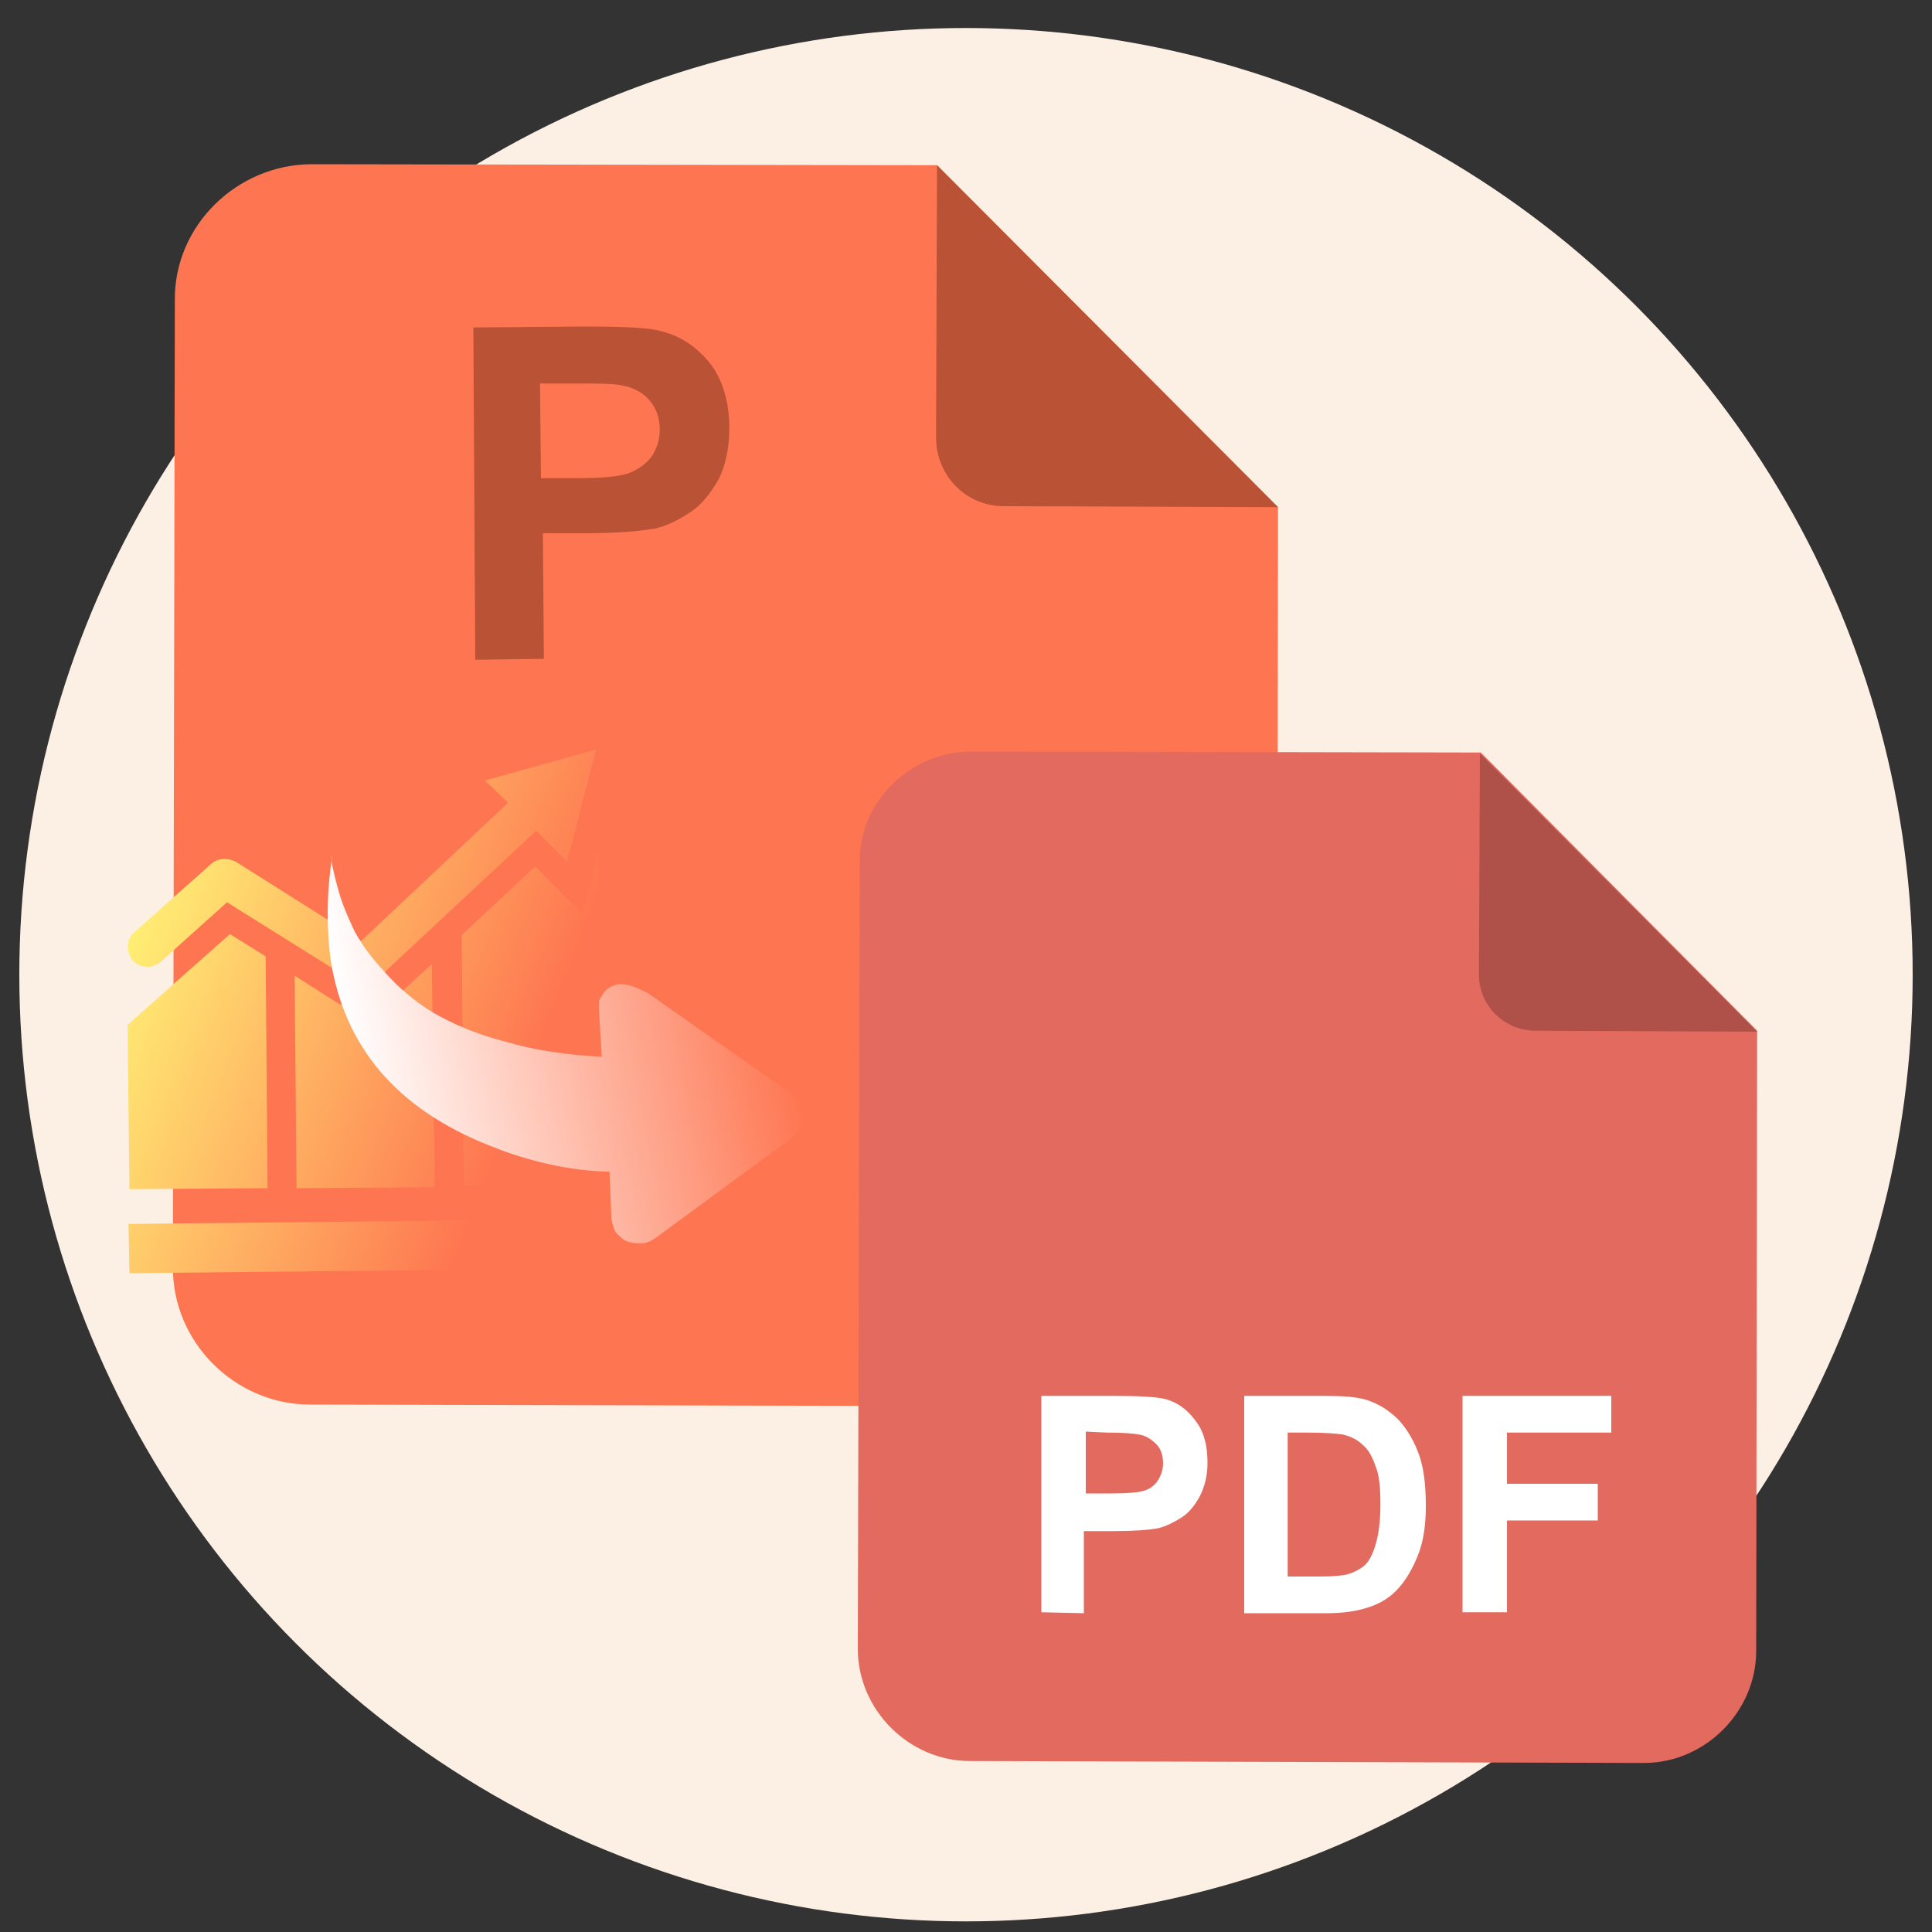
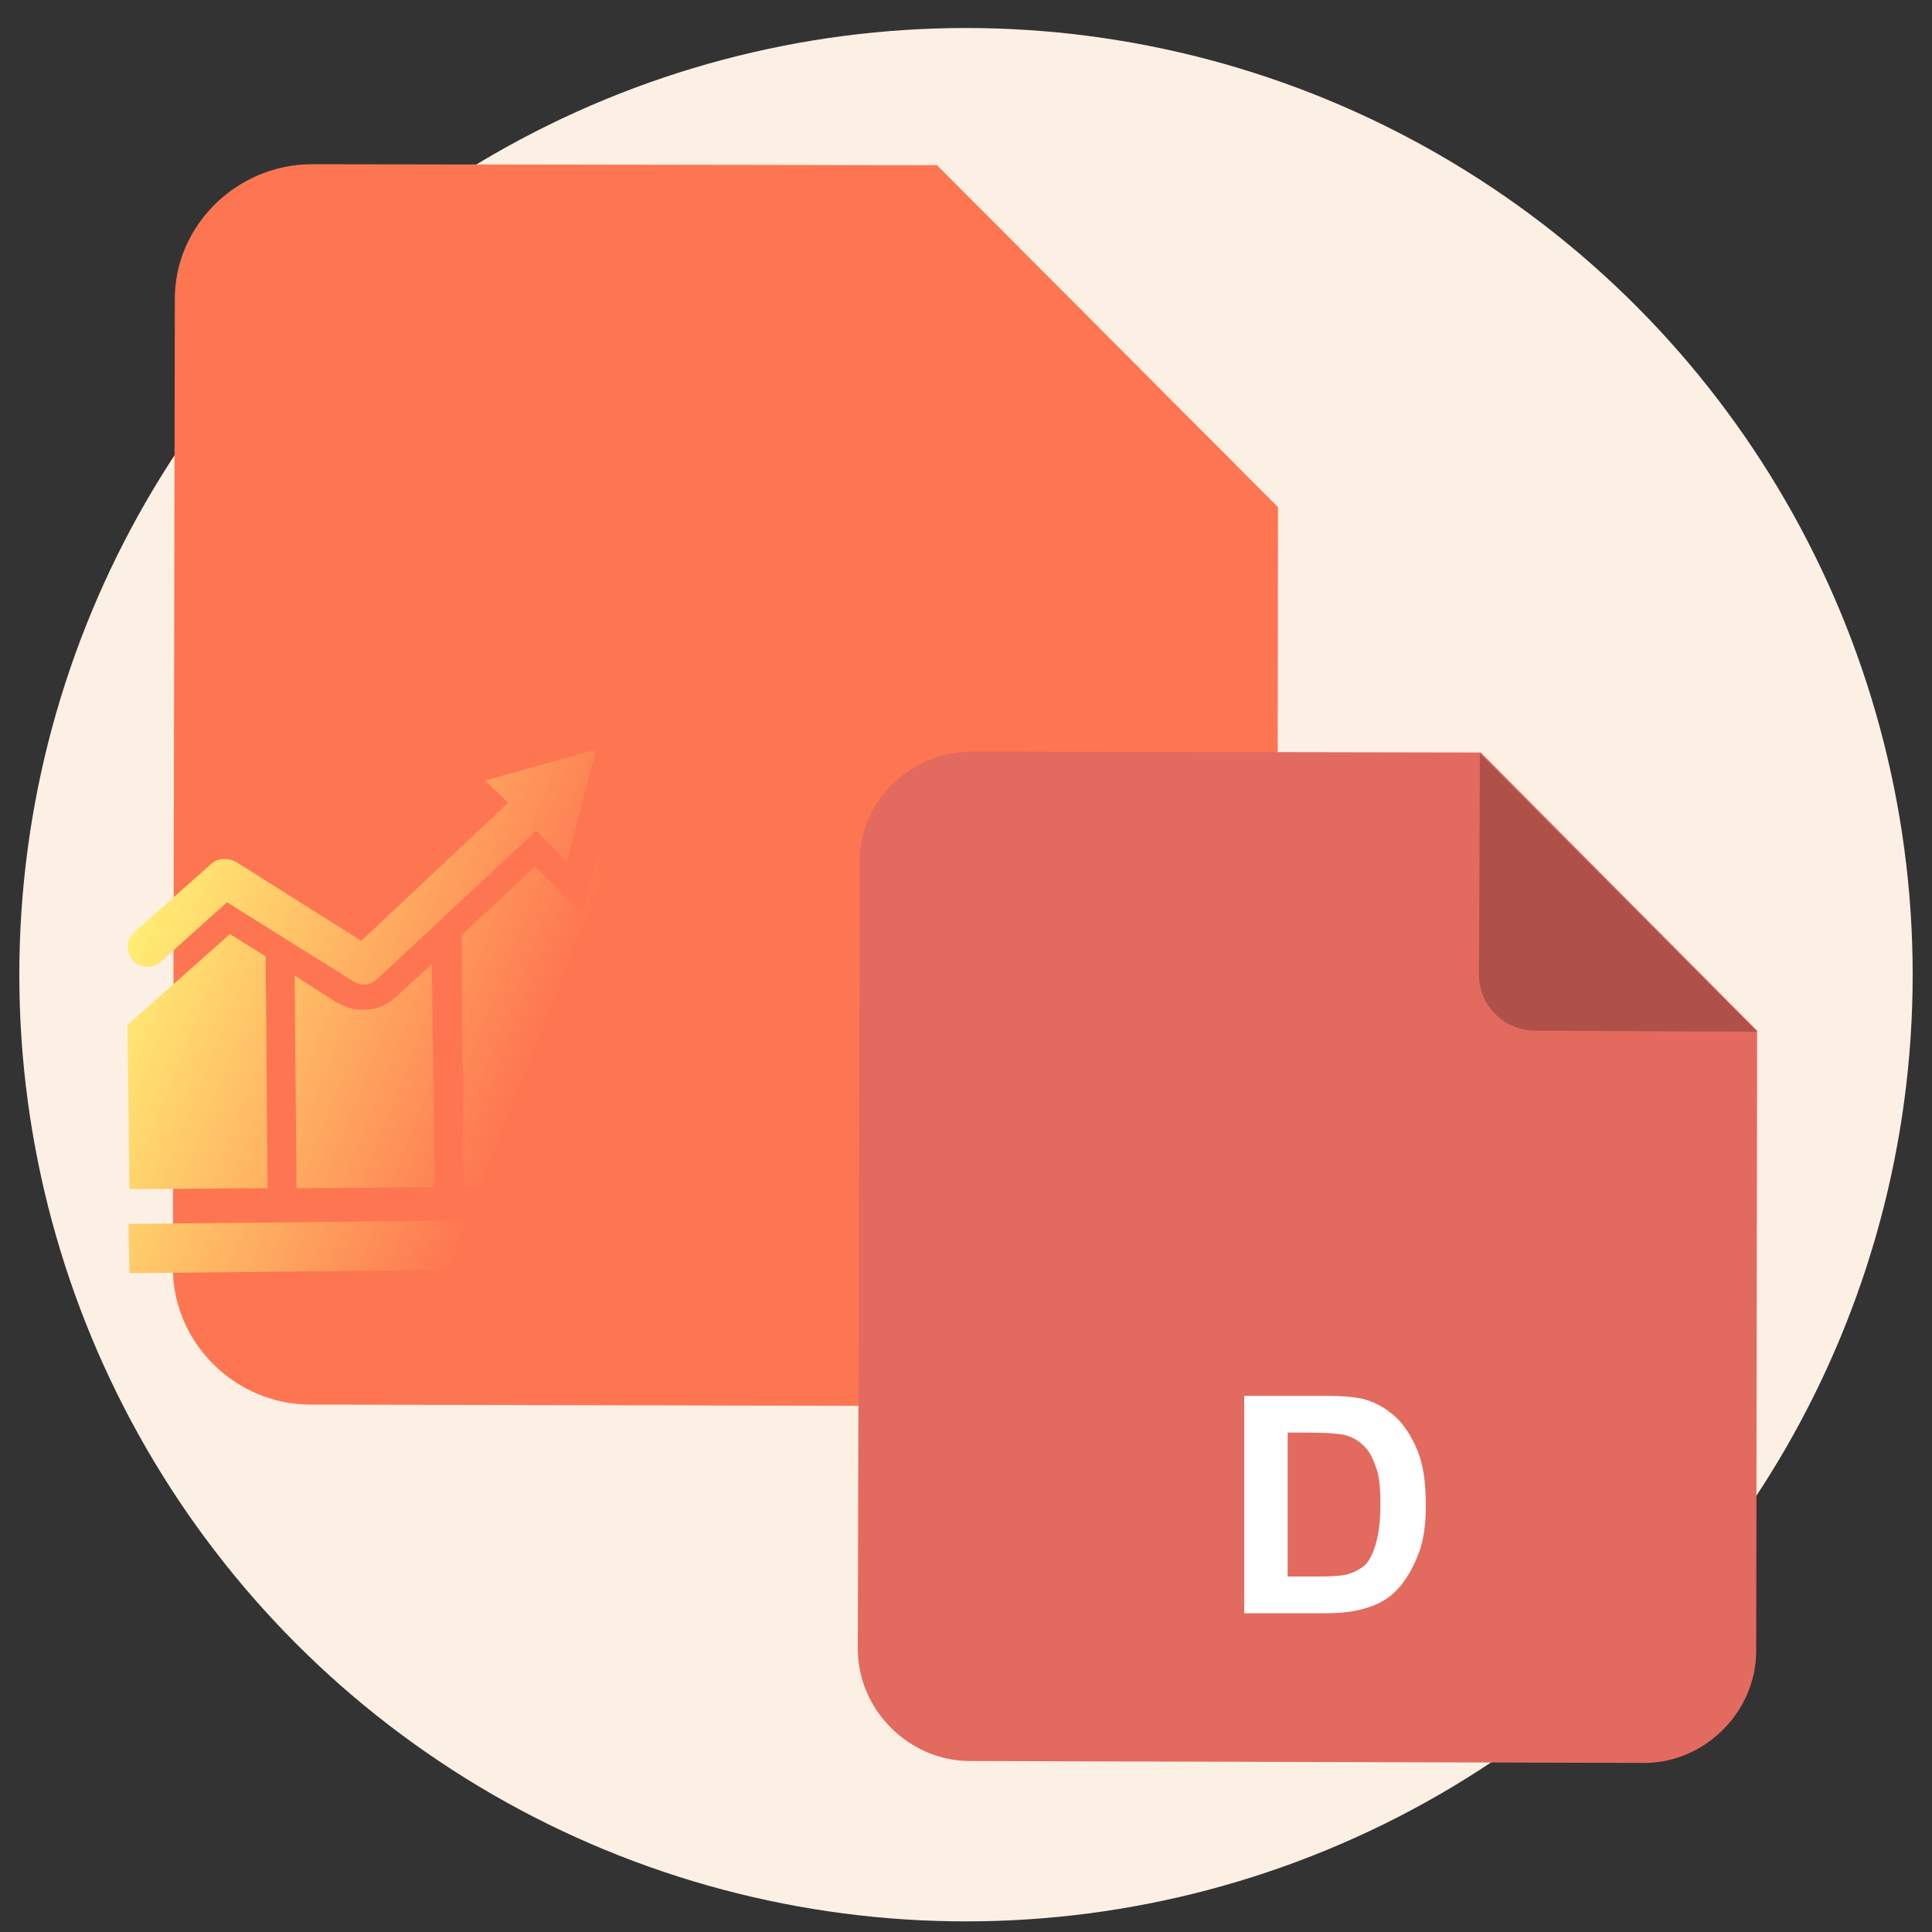
<svg xmlns="http://www.w3.org/2000/svg" version="1.1" id="layer_1" x="0px" y="0px" viewBox="0 0 200 200" style="enable-background:new 0 0 200 200;" xml:space="preserve">
  <rect x="0" y="0" width="200" height="200" fill="#333333" stroke="none" />
  <style type="text/css">
	.st0{fill:#FCF0E4;}
	.st1{fill:#FE7651;}
	.st2{fill:#BA5236;}
	.st3{fill:#E36A5F;}
	.st4{fill:#AF5149;}
	.st5{enable-background:new    ;}
	.st6{fill:#FFFFFF;}
	.st7{fill:url(#SVGID_1_);}
	.st8{fill:url(#SVGID_2_);}
</style>
  <circle class="st0" cx="100" cy="100.9" r="98" />
  <path class="st1" d="M132.3,52.5l-0.1,78.9c0,7.8-6.5,14.3-14.3,14.2l-85.8-0.2c-7.8,0-14.3-6.5-14.2-14.3l0.2-100  C18,23.4,24.5,17,32.3,17L97,17.1L132.3,52.5L132.3,52.5z" />
-   <path class="st2" d="M96.9,45.3L97,17.1l35.3,35.4l-28.2-0.1C100.1,52.5,96.9,49.3,96.9,45.3" />
  <g>
    <path class="st3" d="M181.9,106.7l-0.1,64.2c0,6.3-5.3,11.6-11.6,11.6l-69.8-0.2c-6.3,0-11.6-5.3-11.6-11.6L89,89.3   c-0.1-6.3,5.2-11.5,11.6-11.5l52.7,0.1L181.9,106.7L181.9,106.7z" />
    <path class="st4" d="M153.1,100.9l0.1-22.9l28.7,28.8l-22.9-0.1C155.7,106.7,153.1,104.1,153.1,100.9" />
    <g class="st5">
-       <path class="st6" d="M107.8,166.9l0-22.4l7.3,0c2.8,0,4.5,0.1,5.4,0.3c1.3,0.3,2.4,1.1,3.2,2.2c0.9,1.1,1.3,2.6,1.3,4.4    c0,1.4-0.3,2.5-0.8,3.5c-0.5,0.9-1.1,1.7-1.9,2.2c-0.8,0.5-1.6,0.9-2.4,1.1c-1.1,0.2-2.6,0.3-4.7,0.3l-3,0l0,8.5L107.8,166.9z     M112.4,148.2l0,6.4l2.5,0c1.8,0,3-0.1,3.6-0.3c0.6-0.2,1.1-0.6,1.4-1.1s0.5-1.1,0.5-1.7c0-0.8-0.2-1.5-0.7-2s-1.1-0.9-1.8-1    c-0.5-0.1-1.6-0.2-3.3-0.2L112.4,148.2z" />
      <path class="st6" d="M128.8,144.5l8.3,0c1.9,0,3.3,0.1,4.3,0.4c1.3,0.4,2.4,1.1,3.4,2.1c0.9,1,1.6,2.2,2.1,3.6    c0.5,1.4,0.7,3.2,0.7,5.3c0,1.8-0.2,3.4-0.7,4.8c-0.6,1.6-1.4,3-2.4,4c-0.8,0.8-1.8,1.4-3.2,1.8c-1,0.3-2.3,0.5-4,0.5l-8.5,0    L128.8,144.5z M133.3,148.3l0,14.9l3.4,0c1.3,0,2.2-0.1,2.7-0.2c0.7-0.2,1.3-0.5,1.8-0.9s0.9-1.2,1.2-2.2c0.3-1,0.5-2.4,0.5-4.1    c0-1.7-0.1-3.1-0.5-4c-0.3-0.9-0.7-1.7-1.3-2.2c-0.5-0.5-1.2-0.9-2.1-1.1c-0.6-0.1-1.9-0.2-3.7-0.2L133.3,148.3z" />
-       <path class="st6" d="M151.4,166.9l0-22.4l15.4,0l0,3.8l-10.8,0l0,5.3l9.4,0l0,3.8l-9.4,0l0,9.5L151.4,166.9z" />
    </g>
  </g>
  <g class="st5">
-     <path class="st2" d="M49.2,68.3L49,33.9l11.2-0.1c4.2,0,7,0.1,8.3,0.5c2,0.5,3.6,1.6,5,3.3c1.3,1.7,2,4,2,6.7   c0,2.1-0.4,3.9-1.1,5.3c-0.8,1.4-1.7,2.6-2.9,3.4c-1.2,0.8-2.4,1.4-3.6,1.7c-1.7,0.3-4.1,0.5-7.2,0.5h-4.5l0.1,13L49.2,68.3z    M55.9,39.7l0.1,9.8h3.8c2.7,0,4.6-0.2,5.5-0.6c0.9-0.4,1.6-0.9,2.2-1.7c0.5-0.8,0.8-1.7,0.8-2.7c0-1.3-0.4-2.3-1.1-3.1   s-1.7-1.3-2.8-1.5c-0.8-0.2-2.5-0.2-5-0.2H55.9z" />
-   </g>
+     </g>
  <linearGradient id="SVGID_1_" gradientUnits="userSpaceOnUse" x1="-32.107" y1="100.128" x2="25.979" y2="100.128" gradientTransform="matrix(0.931 0.366 -0.366 0.931 80.613 14.041)">
    <stop offset="0" style="stop-color:#FFEE74" />
    <stop offset="0.749" style="stop-color:#FE7651" />
  </linearGradient>
  <path class="st7" d="M16.6,99.6l6.9-6.2l13.1,8.2c0.8,0.5,1.8,0.4,2.5-0.3L55.5,86l3.2,3.2l3-11.6l-11.5,3.2l2.4,2.3L37.4,97.4  l-13-8.2c-0.8-0.4-1.8-0.4-2.5,0.2l-8.1,7.2c-0.8,0.8-0.7,2.1,0,2.9C14.6,100.2,15.7,100.3,16.6,99.6L16.6,99.6z M13.4,131.8l49-0.5  l-0.1-5.1l-49,0.5L13.4,131.8z M27.5,99l-3.7-2.3l-10.6,9.4l0.2,17l14.3-0.1L27.5,99L27.5,99z M34.9,103.8l-4.4-2.8l0.2,22l14.3-0.1  l-0.3-23.1l-3.7,3.4c-1,0.9-2.2,1.4-3.5,1.3C36.8,104.6,35.8,104.3,34.9,103.8z M60.3,94.6l-4.9-4.9l-7.6,7.1l0.2,26l14.3-0.1L62,88  L60.3,94.6z" />
  <linearGradient id="SVGID_2_" gradientUnits="userSpaceOnUse" x1="96.818" y1="398.322" x2="142.088" y2="398.322" gradientTransform="matrix(0.983 -0.182 -0.182 -0.983 13.826 520.583)">
    <stop offset="0" style="stop-color:#FFFFFF" />
    <stop offset="1" style="stop-color:#FE7651" />
  </linearGradient>
-   <path class="st8" d="M34.4,89.6c0.1,0.5,0.3,1.4,0.7,2.8s1,2.7,1.6,4c0.7,1.3,1.7,2.7,3.2,4.3c1.4,1.6,3.1,3,4.9,4.1  c1.9,1.1,4.3,2.2,7.4,3c3,0.9,6.4,1.4,10.1,1.6l-0.3-4.9c0-0.1,0-0.5,0-0.7s0.1-0.4,0.3-0.7c0.2-0.4,0.4-0.6,0.7-0.8  c0.3-0.2,0.9-0.5,1.6-0.4c0.7,0.1,1.6,0.4,2.6,1L81.6,113c0,0,0.1,0.1,0.2,0.1l0.4,0.4c0.2,0.2,0.3,0.4,0.5,0.6  c0.1,0.2,0.3,0.4,0.4,0.8c0.1,0.3,0.2,0.6,0.1,0.9c0,0.3-0.1,0.6-0.3,0.9c-0.2,0.3-0.5,0.7-0.8,1l-14.3,10.5l-0.5,0.3  c-0.3,0.1-0.5,0.2-0.8,0.2s-0.3,0-0.6,0c-0.3,0-0.4-0.1-0.7-0.1c-0.3-0.1-0.6-0.2-0.8-0.4c-0.2-0.2-0.5-0.4-0.7-0.7  c-0.2-0.4-0.3-0.8-0.4-1.3l-0.2-4.9c-4-0.1-8.2-1-12.4-2.7c-9.6-3.8-15.1-10.2-16.5-19.4c-0.4-3.3-0.4-6.8,0.2-10.6  C34.3,88.8,34.3,89.2,34.4,89.6z" />
</svg>